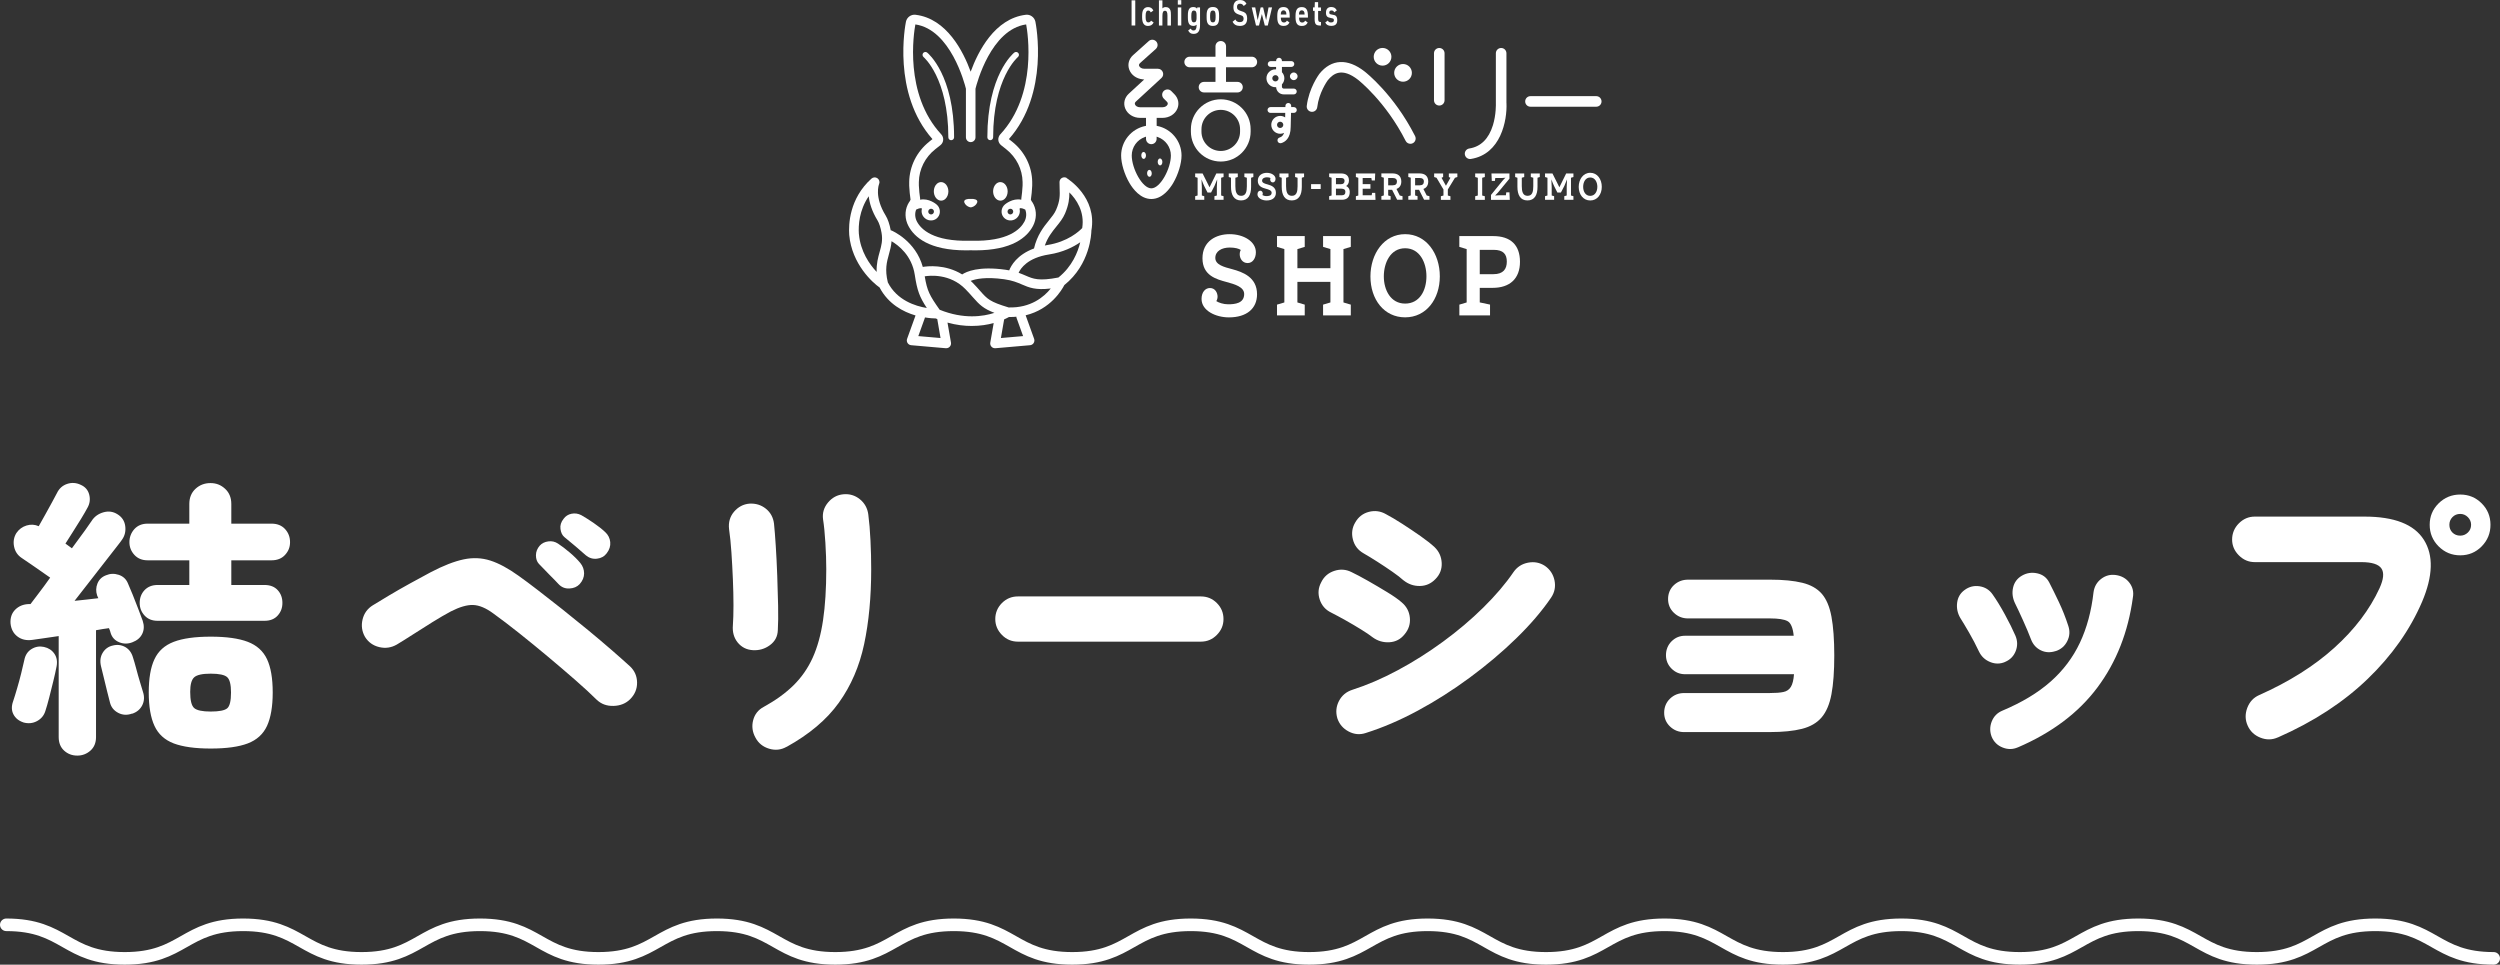
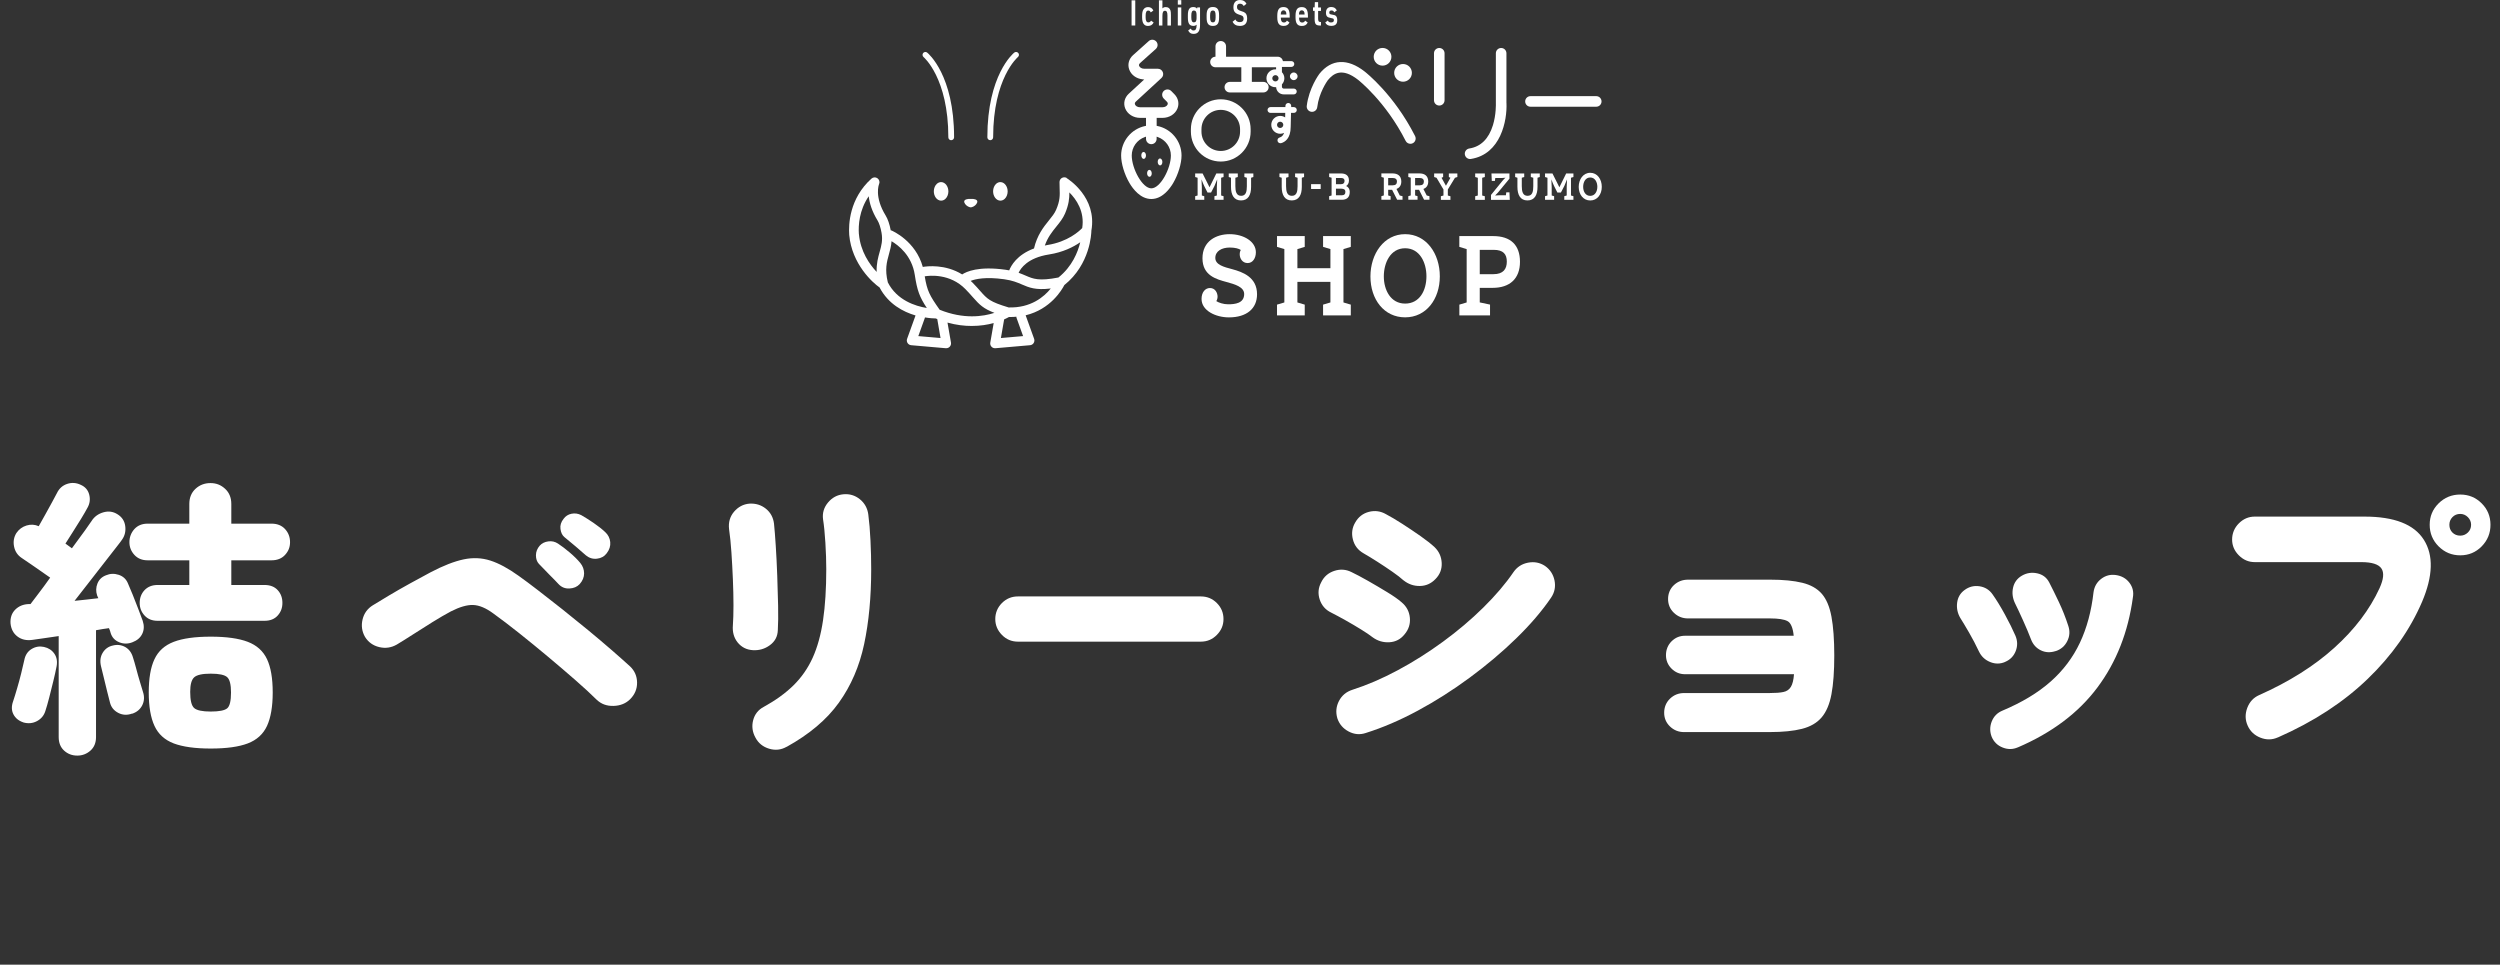
<svg xmlns="http://www.w3.org/2000/svg" id="_レイヤー_2" data-name="レイヤー 2" width="595.96" height="229.96" viewBox="0 0 595.96 229.96">
  <rect x="0" y="0" width="595.96" height="229.96" fill="#333333" stroke="none" />
  <defs>
    <style>
      .cls-1 {
        fill: #fff;
      }

      .cls-2 {
        fill: none;
        stroke: #fff;
        stroke-linecap: round;
        stroke-linejoin: round;
        stroke-width: 3px;
      }
    </style>
  </defs>
  <g id="contents">
-     <path class="cls-2" d="M1.5,220.46c14.12,0,14.12,8,28.23,8s14.12-8,28.23-8,14.12,8,28.23,8,14.12-8,28.23-8,14.12,8,28.23,8,14.12-8,28.24-8,14.12,8,28.23,8,14.12-8,28.24-8,14.12,8,28.24,8,14.12-8,28.24-8,14.12,8,28.24,8,14.12-8,28.24-8,14.12,8,28.23,8,14.12-8,28.23-8,14.12,8,28.24,8,14.12-8,28.24-8,14.12,8,28.24,8,14.12-8,28.24-8,14.12,8,28.24,8,14.12-8,28.24-8,14.12,8,28.24,8" />
    <g>
      <g>
        <g>
          <path class="cls-1" d="M289.95,71.78c.51.35,1.68.76,2.8.76,1.65,0,3.84-.23,3.84-2.45,0-1.69-2.24-2.33-4.19-2.86-2.47-.67-5.75-1.55-5.75-5.66s3.28-5.75,6.47-5.75c3.35,0,6.26,1.75,6.26,4.32,0,1.43-.77,2.57-1.96,2.57-1.26,0-1.89-1.11-1.89-2.07,0-.47.09-.79.26-1.05-.46-.32-1.35-.58-2.63-.58-1.91,0-3.45.85-3.45,2.48s2.05,2.16,4.03,2.68c2.49.67,5.92,1.9,5.92,5.98,0,3.41-2.47,5.51-6.71,5.51-3.1,0-6.52-1.57-6.52-4.4,0-1.63.91-2.6,2-2.6,1.3,0,1.82,1.2,1.82,2.07,0,.38-.14.82-.3,1.05Z" />
          <path class="cls-1" d="M315.4,58.85v-2.57h6.61v2.57l-1.75.53v12.72l1.75.52v2.57h-6.61v-2.57l1.75-.52v-4.9h-7.87v4.9l1.75.52v2.57h-6.61v-2.57l1.75-.52v-12.72l-1.75-.53v-2.57h6.61v2.57l-1.75.53v4.55h7.87v-4.55l-1.75-.53Z" />
          <path class="cls-1" d="M326.69,65.91c0-5.43,3.24-10.09,8.27-10.09s8.27,4.61,8.27,10.06-3.26,9.77-8.27,9.77-8.27-4.26-8.27-9.74ZM340.04,65.86c0-3.24-1.58-6.68-5.08-6.68s-5.08,3.47-5.08,6.71,1.63,6.48,5.08,6.48,5.08-3.12,5.08-6.51Z" />
          <path class="cls-1" d="M347.88,72.62l1.75-.52v-12.72l-1.75-.53v-2.57h8.08c4.12,0,6.38,2.1,6.38,6.13s-2.44,6.21-6.52,6.21h-3.07v3.47l2.45.52v2.57h-7.31v-2.57ZM356.01,65.36c2.37,0,3.19-1.25,3.19-3s-.82-2.8-3.12-2.8h-3.33v5.8h3.26Z" />
        </g>
        <g>
          <path class="cls-1" d="M288.33,44.64l-1.65-3.29h-1.77v.85l.58.17v4.23l-.58.17v.85h2.17v-.85l-.58-.17v-2.04c0-.28-.03-1.09-.08-1.8.23.63.53,1.36.66,1.6l.77,1.53h.85l.81-1.56c.12-.24.41-.95.65-1.57-.05.7-.08,1.48-.08,1.77v2.07l-.58.17v.85h2.18v-.85l-.58-.17v-4.23l.58-.17v-.85h-1.73l-1.62,3.29Z" />
          <path class="cls-1" d="M296.65,42.2l.58.17v2.02c0,1.27-.21,2.29-1.36,2.29s-1.38-1.05-1.38-2.32v-1.99l.58-.17v-.85h-2.16v.85l.54.17v2.16c0,1.93.69,3.25,2.39,3.25s2.4-1.3,2.4-3.23v-2.18l.54-.17v-.85h-2.14v.85Z" />
-           <path class="cls-1" d="M302.2,43.97c-.66-.17-1.34-.37-1.34-.89s.51-.82,1.15-.82c.43,0,.72.09.87.19-.05.09-.09.19-.09.35,0,.32.21.69.63.69.39,0,.65-.38.65-.85,0-.85-.97-1.44-2.08-1.44s-2.15.6-2.15,1.91,1.09,1.66,1.91,1.88c.65.17,1.39.39,1.39.95,0,.74-.73.81-1.28.81-.37,0-.76-.14-.93-.25.05-.08.1-.22.1-.35,0-.29-.17-.69-.6-.69-.36,0-.67.32-.67.86,0,.94,1.14,1.47,2.17,1.47,1.41,0,2.23-.7,2.23-1.83,0-1.36-1.14-1.77-1.97-1.99Z" />
          <path class="cls-1" d="M308.74,42.2l.58.17v2.02c0,1.27-.21,2.29-1.36,2.29s-1.38-1.05-1.38-2.32v-1.99l.58-.17v-.85h-2.16v.85l.54.17v2.16c0,1.93.69,3.25,2.39,3.25s2.4-1.3,2.4-3.23v-2.18l.54-.17v-.85h-2.14v.85Z" />
          <rect class="cls-1" x="312.54" y="43.9" width="2.29" height="1.15" />
          <path class="cls-1" d="M320.89,44.35c.3-.16.68-.61.68-1.3,0-1.28-.84-1.7-1.89-1.7h-2.83v.85l.58.17v4.23l-.58.17v.85h3.01c1.12,0,1.9-.51,1.9-1.85,0-.75-.39-1.24-.88-1.44ZM318.47,42.43h1.23c.58,0,.82.26.82.68,0,.52-.28.8-.86.8h-1.19v-1.48ZM319.75,46.55h-1.28v-1.57h1.29c.64,0,.96.25.96.74,0,.6-.29.84-.98.84Z" />
-           <polygon class="cls-1" points="327.08 45.97 326.99 46.55 324.84 46.55 324.84 44.99 326.69 44.99 326.69 43.9 324.84 43.9 324.84 42.43 326.91 42.43 327.01 43.02 327.75 43.02 327.83 41.35 323.22 41.35 323.22 42.2 323.8 42.38 323.8 46.61 323.22 46.78 323.22 47.64 327.9 47.64 327.83 45.97 327.08 45.97" />
          <path class="cls-1" d="M332.9,45.05c.57-.21,1.15-.72,1.15-1.77,0-1.39-.91-1.94-2.07-1.94h-2.68v.85l.58.17v4.23l-.58.17v.85h2.2v-.85l-.58-.17v-1.34h.94l1.2,2.37h1.28v-.85l-.66-.17-.78-1.55ZM332.03,44.18h-1.11v-1.75h1.05c.63,0,1.04.24,1.04.84s-.33.9-.97.9Z" />
          <path class="cls-1" d="M339.32,45.05c.57-.21,1.15-.72,1.15-1.77,0-1.39-.91-1.94-2.07-1.94h-2.68v.85l.58.17v4.23l-.58.17v.85h2.2v-.85l-.58-.17v-1.34h.94l1.2,2.37h1.28v-.85l-.66-.17-.78-1.55ZM338.45,44.18h-1.11v-1.75h1.05c.63,0,1.04.24,1.04.84s-.33.9-.97.9Z" />
          <polygon class="cls-1" points="345.38 42.2 345.76 42.38 344.69 44.28 343.64 42.38 344.02 42.2 344.02 41.35 341.88 41.35 341.88 42.2 342.45 42.38 344.1 45.17 344.1 46.61 343.48 46.78 343.48 47.64 345.76 47.64 345.76 46.78 345.14 46.61 345.14 45.17 346.84 42.38 347.41 42.2 347.41 41.35 345.38 41.35 345.38 42.2" />
          <polygon class="cls-1" points="351.66 42.2 352.29 42.38 352.29 46.61 351.66 46.78 351.66 47.64 353.96 47.64 353.96 46.78 353.33 46.61 353.33 42.38 353.96 42.2 353.96 41.35 351.66 41.35 351.66 42.2" />
          <path class="cls-1" d="M359.07,45.85l-.09.7h-1.66c-.22,0-.63.03-.91.06.22-.2.53-.53.7-.73l2.72-3.29v-1.24h-4.29l.08,1.79h.74l.09-.7h1.49c.22,0,.64-.03.94-.07-.23.2-.56.53-.72.74l-2.73,3.36v1.17h4.48l-.08-1.79h-.74Z" />
          <path class="cls-1" d="M364.93,42.2l.58.17v2.02c0,1.27-.21,2.29-1.36,2.29s-1.38-1.05-1.38-2.32v-1.99l.58-.17v-.85h-2.16v.85l.54.17v2.16c0,1.93.69,3.25,2.39,3.25s2.4-1.3,2.4-3.23v-2.18l.54-.17v-.85h-2.14v.85Z" />
          <path class="cls-1" d="M371.73,44.64l-1.65-3.29h-1.77v.85l.58.17v4.23l-.58.17v.85h2.17v-.85l-.58-.17v-2.04c0-.28-.03-1.09-.08-1.8.23.63.53,1.36.66,1.6l.77,1.53h.85l.81-1.56c.12-.24.41-.95.65-1.57-.05.7-.08,1.48-.08,1.77v2.07l-.58.17v.85h2.18v-.85l-.58-.17v-4.23l.58-.17v-.85h-1.73l-1.62,3.29Z" />
          <path class="cls-1" d="M379.09,41.19c-1.67,0-2.75,1.55-2.75,3.36s1.08,3.24,2.75,3.24,2.75-1.43,2.75-3.25-1.06-3.35-2.75-3.35ZM379.09,46.69c-1.15,0-1.69-1.05-1.69-2.15s.53-2.23,1.69-2.23,1.69,1.15,1.69,2.22-.54,2.16-1.69,2.16Z" />
          <rect class="cls-1" x="269.75" y=".08" width=".88" height="6" />
          <path class="cls-1" d="M273.7,6.18c.61,0,1.03-.26,1.31-.82l-.62-.44c-.17.3-.35.42-.63.42-.44,0-.66-.39-.66-1.15v-.46c0-.83.2-1.21.64-1.21.26,0,.42.11.58.44l.62-.44c-.25-.56-.66-.83-1.27-.83-.49,0-.87.21-1.11.61-.21.34-.3.8-.3,1.53v.27c0,1.42.46,2.09,1.43,2.09Z" />
          <path class="cls-1" d="M277.1,3.8c0-.87.18-1.23.62-1.23.4,0,.58.33.58,1.12v2.4h.83v-2.47c0-.53-.03-.86-.1-1.1-.16-.55-.55-.83-1.13-.83-.35,0-.5.06-.8.31V.08h-.83v6h.83v-2.29Z" />
          <rect class="cls-1" x="280.77" y="1.77" width=".83" height="4.31" />
          <rect class="cls-1" x="280.77" y=".03" width=".83" height="1.07" />
          <path class="cls-1" d="M284.43,6.18c.36,0,.59-.08.82-.29v.21c-.02.82-.24,1.16-.74,1.16-.31,0-.48-.12-.65-.45l-.62.45c.26.56.66.82,1.29.82,1.05,0,1.54-.67,1.54-2.09V1.77h-.64l-.07.29c-.23-.27-.49-.38-.9-.38-.91,0-1.29.58-1.29,1.93v.63c0,1.34.39,1.93,1.27,1.93ZM283.99,3.69c0-.82.19-1.18.62-1.18s.63.32.63.99v.85c0,.66-.2.98-.63.98s-.62-.36-.62-1.17v-.48Z" />
          <path class="cls-1" d="M289.13,6.18c1.04,0,1.48-.57,1.48-1.93v-.65c0-1.35-.44-1.93-1.48-1.93s-1.49.57-1.49,1.93v.65c0,1.35.44,1.93,1.49,1.93ZM288.47,3.67c0-.82.19-1.16.66-1.16s.65.34.65,1.16v.5c0,.82-.19,1.16-.65,1.16s-.66-.34-.66-1.16v-.5Z" />
          <path class="cls-1" d="M295.59,5.28c-.54,0-.89-.2-1.09-.64l-.67.54c.32.67.89,1,1.76,1,1.13,0,1.71-.6,1.71-1.77,0-.63-.15-1.06-.46-1.33-.24-.19-.38-.26-1-.45-.73-.23-.96-.46-.96-.98s.26-.77.71-.77c.4,0,.68.18.9.55l.65-.53c-.29-.6-.8-.9-1.53-.9-1.01,0-1.58.62-1.58,1.72,0,.98.38,1.46,1.37,1.77q.68.22.83.34c.14.13.23.35.23.61,0,.54-.3.83-.86.83Z" />
-           <polygon class="cls-1" points="300.12 6.09 300.81 3.35 301.51 6.09 302.22 6.09 303.24 1.77 302.4 1.77 301.82 4.8 301.11 1.77 300.52 1.77 299.81 4.8 299.23 1.77 298.39 1.77 299.41 6.09 300.12 6.09" />
          <path class="cls-1" d="M305.97,6.18c.72,0,1.13-.24,1.42-.82l-.61-.45c-.18.32-.38.45-.71.45-.49,0-.74-.36-.74-1.04v-.13h2.11v-.38c0-1.5-.43-2.13-1.48-2.13s-1.48.62-1.48,2.13v.3c0,1.45.45,2.07,1.49,2.07ZM305.32,3.37c0-.58.24-.91.66-.91s.67.32.67.91v.09h-1.33v-.09Z" />
          <path class="cls-1" d="M311.13,4.92c-.18.32-.38.45-.71.45-.49,0-.74-.36-.74-1.04v-.13h2.11v-.38c0-1.5-.43-2.13-1.48-2.13s-1.48.62-1.48,2.13v.3c0,1.45.45,2.07,1.49,2.07.72,0,1.13-.24,1.42-.82l-.61-.45ZM309.66,3.37c0-.58.24-.91.66-.91s.67.32.67.91v.09h-1.33v-.09Z" />
          <path class="cls-1" d="M313.38,4.29c0,1.49.24,1.8,1.4,1.8h.12v-.85h-.09c-.46,0-.59-.19-.59-.85v-1.79h.68v-.82h-.68V.51h-.78l-.05,1.26h-.39v.82h.39v1.69Z" />
          <path class="cls-1" d="M317.31,5.35c-.41,0-.58-.09-.78-.45l-.61.45c.23.55.7.82,1.42.82.98,0,1.44-.43,1.44-1.35,0-.48-.11-.83-.32-1.02-.2-.18-.44-.25-.98-.33-.47-.07-.6-.17-.6-.48s.18-.5.51-.5.49.11.67.45l.62-.45c-.28-.57-.7-.82-1.35-.82-.8,0-1.24.49-1.24,1.37,0,.79.3,1.12,1.15,1.25q.44.07.55.13c.12.06.19.19.19.38,0,.37-.22.55-.68.55Z" />
          <path class="cls-1" d="M336.78,34.15c.62-.32.87-1.07.56-1.7-5.03-9.93-11.76-15.19-12.04-15.41-4.08-3.19-7.91-2.99-10.77.55-.01.01-.02.03-.03.04-.1.14-2.48,3.37-2.99,7.62-.08.69.41,1.32,1.1,1.4.69.09,1.32-.41,1.4-1.1.41-3.42,2.33-6.17,2.5-6.4,1.34-1.65,3.37-3.14,7.24-.12.06.05,6.56,5.13,11.34,14.56.22.44.67.69,1.13.69.19,0,.39-.04.57-.14Z" />
          <path class="cls-1" d="M329.58,15.65c1.17,0,2.11-.94,2.11-2.11s-.94-2.11-2.11-2.11-2.11.94-2.11,2.11.94,2.11,2.11,2.11Z" />
          <path class="cls-1" d="M334.46,19.48c1.17,0,2.11-.94,2.11-2.11s-.94-2.11-2.11-2.11-2.11.94-2.11,2.11.94,2.11,2.11,2.11Z" />
-           <path class="cls-1" d="M298.43,13.52h-6.16v-2.48c0-.7-.56-1.26-1.26-1.26s-1.26.56-1.26,1.26v2.48h-6.16c-.7,0-1.26.56-1.26,1.26s.56,1.26,1.26,1.26h6.16v3.48h-2.74c-.7,0-1.26.56-1.26,1.26s.56,1.26,1.26,1.26h7.99c.7,0,1.26-.56,1.26-1.26s-.56-1.26-1.26-1.26h-2.74v-3.48h6.16c.7,0,1.26-.56,1.26-1.26s-.56-1.26-1.26-1.26Z" />
+           <path class="cls-1" d="M298.43,13.52h-6.16v-2.48c0-.7-.56-1.26-1.26-1.26s-1.26.56-1.26,1.26v2.48c-.7,0-1.26.56-1.26,1.26s.56,1.26,1.26,1.26h6.16v3.48h-2.74c-.7,0-1.26.56-1.26,1.26s.56,1.26,1.26,1.26h7.99c.7,0,1.26-.56,1.26-1.26s-.56-1.26-1.26-1.26h-2.74v-3.48h6.16c.7,0,1.26-.56,1.26-1.26s-.56-1.26-1.26-1.26Z" />
          <path class="cls-1" d="M291.01,38.51c3.93,0,7.12-3.2,7.12-7.12v-.6c0-3.93-3.2-7.12-7.12-7.12s-7.12,3.2-7.12,7.12v.6c0,3.93,3.2,7.12,7.12,7.12ZM286.41,30.79c0-2.54,2.06-4.6,4.6-4.6s4.6,2.06,4.6,4.6v.6c0,2.54-2.06,4.6-4.6,4.6s-4.6-2.06-4.6-4.6v-.6Z" />
          <path class="cls-1" d="M343.1,25.16c.7,0,1.26-.56,1.26-1.26v-11.2c0-.7-.56-1.26-1.26-1.26s-1.26.56-1.26,1.26v11.2c0,.7.56,1.26,1.26,1.26Z" />
          <path class="cls-1" d="M359.11,24.58v-11.88c0-.7-.56-1.26-1.26-1.26s-1.26.56-1.26,1.26v11.9s0,.04,0,.06c0,.03.1,2.57-.7,5.19-1,3.25-2.9,5.12-5.64,5.55-.69.11-1.16.75-1.05,1.44.1.62.63,1.07,1.25,1.07.06,0,.13,0,.2-.02,7.12-1.12,8.66-9.18,8.47-13.32Z" />
          <path class="cls-1" d="M364.84,25.44h15.68c.7,0,1.26-.56,1.26-1.26s-.56-1.26-1.26-1.26h-15.68c-.7,0-1.26.56-1.26,1.26s.56,1.26,1.26,1.26Z" />
          <path class="cls-1" d="M302.21,15.26c0,.38.31.69.69.69h1.3v.6c-.06,0-.11-.02-.17-.02-1.18,0-2.13.96-2.13,2.13s.96,2.13,2.13,2.13c.06,0,.12-.01.18-.02.04.96.83,1.73,1.8,1.73h2.42c.38,0,.69-.31.69-.69s-.31-.69-.69-.69h-2.42c-.14,0-.26-.07-.33-.18-.05-.07-.09-.15-.09-.25v-.58c.36-.38.58-.89.58-1.45s-.22-1.07-.58-1.45v-1.26h2.26c.38,0,.69-.31.69-.69s-.31-.69-.69-.69h-2.26v-.11c0-.38-.31-.69-.69-.69s-.69.31-.69.69v.11h-1.3c-.38,0-.69.31-.69.69ZM303.29,18.66c0-.41.34-.75.75-.75s.75.34.75.75-.34.75-.75.75-.75-.34-.75-.75Z" />
          <path class="cls-1" d="M307.5,18.19c0,.5.41.91.91.91s.91-.41.91-.91-.41-.91-.91-.91-.91.41-.91.91Z" />
          <path class="cls-1" d="M305.38,34.13c.86-.23,2.3-1.05,2.3-3.9l.08-3.32h.68c.38,0,.69-.31.69-.69s-.31-.69-.69-.69h-.64v-.27c.01-.38-.29-.7-.67-.71,0,0-.01,0-.02,0-.37,0-.68.3-.69.68v.3h-3.57c-.38,0-.69.31-.69.69s.31.69.69.69h3.53l-.02,1.08c-.34-.23-.74-.36-1.18-.36-1.18,0-2.13.96-2.13,2.13,0,1.18.96,2.13,2.13,2.13.33,0,.64-.08.92-.22-.18.53-.5.96-1.06,1.11-.37.1-.59.48-.49.85.08.31.36.51.67.51.06,0,.12,0,.18-.02ZM305.17,30.51c-.41,0-.75-.34-.75-.75s.34-.75.75-.75.75.34.75.75-.34.75-.75.75Z" />
          <path class="cls-1" d="M281.66,37.08c0-3.41-2.43-6.38-5.77-7.05l-.16-.03v-1.9h1.38c1.6,0,3-.86,3.56-2.2.49-1.17.22-2.49-.7-3.43l-.76-.77c-.24-.24-.55-.38-.89-.38-.34,0-.66.13-.9.36-.24.24-.38.55-.38.89,0,.34.13.66.36.9l.76.77c.22.22.27.44.17.68-.14.32-.57.65-1.23.65h-5.3c-.67,0-1.11-.33-1.23-.67-.1-.25-.03-.47.22-.7l6.09-5.61c.39-.36.51-.9.32-1.39-.19-.49-.65-.81-1.18-.81h-3.22c-.68,0-1.11-.34-1.24-.67-.04-.09-.14-.37.23-.7l3.74-3.35c.25-.23.4-.54.42-.87.02-.34-.1-.66-.32-.91-.23-.25-.54-.4-.87-.42-.02,0-.05,0-.07,0-.31,0-.61.11-.84.32l-3.74,3.35c-1.03.92-1.37,2.26-.9,3.49.48,1.24,1.67,2.11,3.11,2.27l.44.05-3.68,3.39c-1.01.93-1.33,2.26-.86,3.48.54,1.38,1.95,2.28,3.59,2.28h1.38v1.9l-.16.03c-3.34.68-5.77,3.64-5.77,7.05,0,1.9.79,4.52,1.98,6.54.84,1.43,2.63,3.82,5.22,3.82s4.38-2.39,5.22-3.82c1.18-2.01,1.98-4.64,1.98-6.54ZM274.46,44.9c-2.16,0-4.67-4.74-4.67-7.83,0-1.98,1.26-3.75,3.13-4.4l.27-.09v.52c0,.7.57,1.27,1.27,1.27s1.26-.57,1.26-1.27v-.52l.27.09c1.87.66,3.13,2.42,3.13,4.4,0,3.09-2.5,7.83-4.67,7.83Z" />
          <path class="cls-1" d="M272.61,36.22c-.31,0-.55.38-.54.84,0,.46.27.82.57.82.31,0,.55-.38.54-.84,0-.46-.27-.82-.57-.82Z" />
          <path class="cls-1" d="M276.52,37.77c-.31,0-.55.38-.54.84s.27.82.57.82c.31,0,.55-.38.54-.84,0-.46-.27-.82-.57-.82Z" />
          <path class="cls-1" d="M273.99,40.49c-.31,0-.55.38-.54.84,0,.46.27.82.57.82.31,0,.55-.38.54-.84s-.27-.82-.57-.82Z" />
        </g>
      </g>
      <path class="cls-1" d="M231.13,49.38c.07.02.14.04.22.04.02,0,.04,0,.06,0,.02,0,.04,0,.06,0,.08,0,.15-.02.22-.04.53-.14,1.09-.6,1.26-1.11.28-.83-1.1-.85-1.1-.85h-.87s-1.38.02-1.1.85c.17.5.73.97,1.26,1.11Z" />
      <path class="cls-1" d="M236.74,45.54c-.03,1.22.72,2.24,1.67,2.29.02,0,.04,0,.07,0,.37,0,.72-.14,1.02-.42.43-.4.69-1.03.71-1.71.03-1.22-.72-2.24-1.67-2.29-.4-.02-.77.13-1.09.42-.43.4-.69,1.03-.71,1.71Z" />
      <path class="cls-1" d="M224.41,43.41c-.4-.02-.77.13-1.09.42-.43.4-.69,1.03-.71,1.71-.03,1.22.72,2.24,1.67,2.29.02,0,.04,0,.07,0,.37,0,.72-.14,1.02-.42.43-.4.69-1.03.71-1.71.03-1.22-.72-2.24-1.67-2.29Z" />
-       <path class="cls-1" d="M221.54,33.76c-2.99,2.36-4.73,5.86-4.8,9.59,0,.31,0,.62,0,.93.02.88.21,2.61.32,3.32-.02.05-.06.14-.1.2-.02.04-.04.08-.06.13-.12.16-.32.45-.51.84-.75,1.57-.7,3.47.16,5.09,1.41,2.69,4.95,5.82,13.76,5.82.35,0,.72,0,1.09-.02.37.01.74.02,1.09.02,8.81,0,12.35-3.13,13.76-5.82.85-1.62.91-3.52.16-5.09-.19-.4-.38-.68-.51-.84-.02-.04-.04-.08-.06-.13-.03-.06-.07-.15-.1-.2.12-.72.3-2.45.32-3.32,0-.3,0-.62,0-.93-.06-3.73-1.81-7.23-4.8-9.59l-.76-.6c9.67-10.92,6.46-27.29,6.32-27.99-.22-1.05-1.22-1.78-2.28-1.65-7.44.89-11.4,8.77-13.15,13.57-1.75-4.8-5.71-12.68-13.15-13.57-1.06-.13-2.06.6-2.28,1.65-.14.7-3.36,17.07,6.32,27.99l-.76.6ZM218.19,5.82c8.38,1.2,11.75,14.02,12.07,15.33v11.59c0,.63.51,1.14,1.14,1.14s1.14-.51,1.14-1.14v-11.59c.32-1.3,3.69-14.13,12.08-15.33.36,1.92,2.74,16.62-6.17,26.21-.33.36-.5.84-.47,1.33.04.49.28.94.66,1.25l1.2.95c2.45,1.93,3.88,4.79,3.93,7.83,0,.28,0,.56,0,.84-.02.76-.2,2.49-.3,3.07-.02.11-.01.21-.01.31-2.07-.45-3.88,1.11-3.88,1.11-.94.77-1.1,2.14-.35,3.06.75.92,2.12,1.04,3.06.27.68-.56.95-1.42.77-2.21-.03-.11.06-.22.17-.22.42,0,.83.16,1.17.34.36.88.3,1.93-.18,2.85-.95,1.82-3.87,4.81-12.71,4.58-.02,0-.04,0-.06,0-.02,0-.04,0-.05,0-.02,0-.04,0-.06,0-.03,0-.05,0-.07,0-8.82.23-11.74-2.76-12.69-4.58-.48-.92-.54-1.97-.18-2.85.35-.18.76-.33,1.18-.34.12,0,.2.11.17.22-.18.79.08,1.65.77,2.21.94.77,2.32.65,3.06-.27.75-.92.59-2.29-.35-3.06,0,0-1.81-1.56-3.88-1.11,0-.1,0-.2-.01-.31-.1-.57-.29-2.31-.3-3.07,0-.27,0-.55,0-.84.05-3.04,1.48-5.9,3.93-7.83l1.21-.95c.38-.3.63-.76.66-1.25.04-.49-.13-.97-.46-1.33-8.91-9.59-6.53-24.28-6.17-26.21ZM241.53,50.32c.06.37-.18.72-.55.79-.37.07-.72-.18-.79-.55-.07-.37.18-.72.55-.79.37-.07.72.18.79.55ZM221.29,50.32c.07-.37.42-.61.79-.55.37.07.62.42.55.79-.07.37-.42.61-.79.55-.37-.07-.62-.42-.55-.79Z" />
      <path class="cls-1" d="M236.06,33.42c.38,0,.69-.31.69-.69,0-14.12,5.85-19.08,5.9-19.13.29-.24.34-.67.1-.96-.24-.29-.67-.34-.97-.1-.26.21-6.41,5.35-6.41,20.19,0,.38.31.69.69.69Z" />
      <path class="cls-1" d="M226.75,33.42c.38,0,.69-.31.69-.69,0-14.84-6.15-19.98-6.41-20.19-.29-.24-.72-.19-.96.1-.24.29-.19.73.1.97.06.05,5.9,5.01,5.9,19.13,0,.38.31.69.69.69Z" />
      <path class="cls-1" d="M254.31,42.43c-.35-.21-.79-.22-1.16-.02-.36.2-.58.58-.58,1,0,.52.02,1,.03,1.46.06,1.7.11,2.93-.83,5.12-.38.89-1.01,1.67-1.75,2.58-1.26,1.56-2.79,3.49-3.53,6.66-4.09,1.51-5.5,4.15-5.91,5.22-.28-.05-.58-.1-.9-.15-6.43-.9-9.33.46-10.31,1.12-4.04-2.49-8.33-1.97-9.39-1.79-1.71-6.2-7.22-8.58-7.47-8.69-.06-.02-.11-.02-.17-.03-.27-1.43-.7-2.71-1.21-3.53-2.76-4.48-1.62-7.39-1.57-7.49.22-.49.06-1.07-.38-1.39-.44-.32-1.04-.28-1.44.08-5.29,4.77-5.47,10.95-5.3,13.41.63,7.02,5.66,11.45,7.24,12.54,2.08,3.95,5.62,5.81,8.57,6.67l-2.01,5.57c-.12.33-.08.71.11,1,.19.3.51.49.86.52l8.26.72s.07,0,.1,0c.32,0,.62-.13.84-.37.24-.26.35-.62.29-.97l-.83-4.77c2.1.58,4.05.81,5.79.8,2.04,0,3.8-.3,5.22-.69l-.81,4.66c-.06.35.04.71.28.97.22.24.52.37.84.37.03,0,.07,0,.1,0l8.26-.72c.35-.03.67-.22.86-.52.19-.3.23-.67.11-1l-2.02-5.61c5.95-1.44,8.65-6.08,9.22-7.2,6.19-4.97,6.44-12.28,6.45-12.98,1.41-7.96-5.59-12.33-5.89-12.52ZM204.74,55.79c-.14-2.08.06-5.65,2.35-9.01.17,1.57.73,3.54,2.11,5.79h0c.37.6.74,1.73.95,2.95.31,1.78-.04,3.04-.45,4.51-.38,1.35-.79,2.82-.72,4.79-1.7-1.8-3.86-4.86-4.23-9.02ZM211.64,67.29c-.74-3.05-.25-4.81.26-6.66.27-.98.55-1.98.63-3.13,1.6.94,4.84,3.38,5.54,8.03.56,3.69,1.12,5.24,2.87,7.89-2.72-.44-7.13-1.83-9.31-6.13ZM218.91,80.12l1.56-4.33s0-.08.02-.12c1.22.2,2.14.24,2.56.24.13.05.25.1.38.15l.78,4.52-5.3-.46ZM224,73.84c-2.42-3.43-2.99-4.51-3.56-7.97,1.07-.18,6-.75,9.73,3.08.73.75,1.28,1.38,1.77,1.93,1.56,1.77,2.48,2.69,5.12,3.7-2.69.87-7.32,1.58-13.06-.74ZM238.6,80.59l.77-4.45c.52-.23.9-.43,1.15-.57.11,0,.23,0,.34,0,.5,0,.97-.03,1.43-.07,0,.1,0,.19.04.29l1.56,4.33-5.3.46ZM240.41,73.28c-4.46-1.34-5.05-2-6.74-3.91-.5-.57-1.07-1.22-1.85-2.01-.14-.14-.29-.26-.43-.4,1.14-.45,3.56-1.01,7.99-.39,1.99.28,3.12.77,4.22,1.24,1.72.74,3.24,1.4,6.89.96-1.59,1.98-4.75,4.68-10.08,4.52ZM252.32,66.15c-4.66.91-5.99.34-7.82-.45-.51-.22-1.05-.45-1.68-.67.46-1.02,2.11-3.57,7.25-4.37,3.34-.52,5.81-1.78,7.44-2.91-.57,2.38-1.94,5.79-5.18,8.39ZM257.98,54.37c-.71.74-3.43,3.27-8.27,4.03-.23.04-.43.08-.64.13.68-1.95,1.72-3.25,2.74-4.51.81-1,1.58-1.95,2.08-3.13.9-2.12,1.04-3.61,1.03-5.02,1.63,1.62,3.69,4.53,3.06,8.51Z" />
    </g>
    <g>
      <path class="cls-1" d="M18.39,180.12c-1.21,0-2.25-.4-3.11-1.19-.86-.79-1.29-1.87-1.29-3.22v-24.08c-1.17.19-2.29.35-3.36.49-1.07.14-2.05.28-2.94.42-1.4.19-2.58-.08-3.53-.81-.96-.72-1.51-1.76-1.65-3.11-.09-1.35.28-2.45,1.12-3.29.84-.84,1.91-1.28,3.22-1.33h.42c.37-.51.99-1.33,1.86-2.45.86-1.12,1.81-2.4,2.83-3.85-.7-.51-1.52-1.08-2.45-1.71-.93-.63-1.8-1.22-2.59-1.79-.79-.56-1.38-.96-1.75-1.19-.98-.65-1.59-1.56-1.82-2.73-.23-1.17-.05-2.24.56-3.22.61-.89,1.41-1.48,2.42-1.79,1-.3,1.97-.25,2.9.17.42-.75.92-1.64,1.51-2.69.58-1.05,1.14-2.07,1.68-3.05.54-.98.92-1.7,1.16-2.17.51-1.07,1.32-1.8,2.41-2.17,1.1-.37,2.18-.3,3.25.21,1.07.47,1.75,1.25,2.03,2.35.28,1.1.14,2.13-.42,3.12-.37.7-.89,1.59-1.54,2.66-.65,1.07-1.32,2.14-2,3.19-.68,1.05-1.25,1.95-1.71,2.69l1.54,1.12c1.21-1.63,2.26-3.07,3.15-4.3.89-1.24,1.4-1.97,1.54-2.21.65-1.03,1.59-1.71,2.8-2.06,1.21-.35,2.33-.2,3.36.45,1.07.65,1.69,1.59,1.86,2.8.16,1.21-.08,2.29-.73,3.22-.14.23-.6.84-1.37,1.82-.77.98-1.71,2.19-2.84,3.64-1.12,1.45-2.31,2.97-3.57,4.59-1.26,1.61-2.45,3.14-3.57,4.58.98-.09,1.95-.2,2.91-.31.96-.12,1.88-.22,2.76-.32l-.28-.63c-.33-.98-.3-1.94.07-2.87.37-.93,1.05-1.59,2.03-1.96.98-.42,1.99-.46,3.05-.11,1.05.35,1.79,1.04,2.2,2.07.28.61.65,1.49,1.12,2.66.47,1.17.92,2.33,1.37,3.5.44,1.17.78,2.08,1.02,2.73.37,1.12.34,2.15-.1,3.08-.44.93-1.23,1.61-2.35,2.03-1.07.42-2.12.42-3.15,0-1.03-.42-1.7-1.14-2.03-2.17-.05-.19-.11-.38-.17-.59-.07-.21-.15-.41-.25-.6-.47.05-.96.12-1.47.21-.51.09-1.05.19-1.61.28v25.48c0,1.35-.44,2.43-1.33,3.22-.89.79-1.94,1.19-3.15,1.19ZM5.58,172.21c-1.12-.37-1.91-1.02-2.38-1.93-.47-.91-.49-1.95-.07-3.11.28-.84.6-1.86.94-3.04.35-1.19.68-2.39.98-3.61.3-1.21.55-2.26.74-3.15.23-1.21.82-2.1,1.75-2.66.93-.56,1.91-.72,2.94-.49,1.07.23,1.9.77,2.48,1.61.58.84.76,1.87.52,3.08-.19.98-.44,2.14-.77,3.47-.33,1.33-.65,2.64-.98,3.92-.33,1.28-.63,2.34-.91,3.18-.33,1.07-.99,1.88-2,2.42-1,.54-2.09.64-3.25.32ZM31.48,170.11c-1.17.42-2.26.36-3.29-.17-1.03-.54-1.68-1.34-1.96-2.41-.19-.75-.42-1.67-.7-2.76-.28-1.1-.55-2.19-.8-3.29-.26-1.1-.48-2-.66-2.7-.28-1.21-.14-2.27.42-3.18.56-.91,1.35-1.48,2.38-1.71,1.07-.28,2.06-.16,2.98.35.91.51,1.53,1.35,1.86,2.52.23.7.49,1.59.77,2.66.28,1.07.57,2.11.88,3.12.3,1,.55,1.81.73,2.42.37,1.12.31,2.17-.17,3.15-.49.98-1.3,1.66-2.42,2.03ZM37.57,147.99c-1.31,0-2.34-.42-3.11-1.26-.77-.84-1.16-1.84-1.16-3.01s.39-2.23,1.16-3.04,1.81-1.23,3.11-1.23h7.56v-5.88h-9.94c-1.31,0-2.36-.43-3.15-1.29-.79-.86-1.19-1.88-1.19-3.04s.4-2.25,1.19-3.12c.79-.86,1.84-1.29,3.15-1.29h9.94v-4.69c0-1.49.49-2.7,1.47-3.61.98-.91,2.17-1.37,3.57-1.37s2.52.46,3.5,1.37c.98.91,1.47,2.11,1.47,3.61v4.69h9.59c1.35,0,2.43.43,3.22,1.29.79.86,1.19,1.9,1.19,3.12s-.4,2.18-1.19,3.04c-.79.86-1.87,1.29-3.22,1.29h-9.59v5.88h7.91c1.35,0,2.4.41,3.15,1.23.75.82,1.12,1.83,1.12,3.04s-.37,2.17-1.12,3.01c-.75.84-1.8,1.26-3.15,1.26h-25.48ZM50.24,178.44c-3.73,0-6.67-.41-8.82-1.22-2.15-.82-3.68-2.21-4.59-4.17-.91-1.96-1.37-4.62-1.37-7.98s.45-6.01,1.37-7.94c.91-1.94,2.44-3.31,4.59-4.13,2.15-.82,5.09-1.23,8.82-1.23s6.67.41,8.82,1.23c2.15.82,3.67,2.19,4.59,4.13.91,1.94,1.36,4.58,1.36,7.94s-.46,6.02-1.36,7.98c-.91,1.96-2.44,3.35-4.59,4.17-2.15.82-5.09,1.22-8.82,1.22ZM50.24,169.62c2.01,0,3.31-.26,3.92-.77.61-.51.91-1.77.91-3.78,0-1.87-.3-3.08-.91-3.64-.61-.56-1.91-.84-3.92-.84s-3.32.29-3.96.88c-.63.58-.94,1.74-.94,3.46,0,2.01.31,3.29.94,3.85.63.56,1.95.84,3.96.84Z" />
      <path class="cls-1" d="M142.25,166.82c-1.31-1.31-2.99-2.86-5.04-4.65-2.05-1.8-4.24-3.66-6.55-5.6-2.31-1.94-4.61-3.81-6.89-5.63-2.29-1.82-4.34-3.38-6.16-4.69-1.77-1.31-3.38-1.98-4.83-2.03-1.45-.05-3.22.47-5.32,1.54-1.31.7-2.77,1.55-4.38,2.55-1.61,1-3.17,2-4.69,2.97-1.52.98-2.79,1.77-3.81,2.38-1.31.75-2.69.95-4.17.6-1.47-.35-2.6-1.16-3.39-2.42-.75-1.31-.94-2.7-.59-4.17.35-1.47,1.18-2.6,2.48-3.4.98-.61,2.25-1.38,3.82-2.31,1.56-.93,3.23-1.89,5.01-2.87,1.77-.98,3.41-1.87,4.9-2.66,3.03-1.59,5.66-2.61,7.88-3.08,2.22-.47,4.34-.37,6.37.28,2.03.65,4.28,1.87,6.75,3.64,1.31.93,2.86,2.09,4.65,3.47,1.8,1.38,3.72,2.88,5.77,4.51,2.05,1.63,4.08,3.28,6.09,4.93,2.01,1.66,3.88,3.24,5.63,4.76,1.75,1.52,3.23,2.84,4.45,3.95,1.07,1.03,1.62,2.3,1.64,3.82.02,1.52-.53,2.83-1.64,3.96-1.03,1.03-2.35,1.56-3.96,1.61-1.61.05-2.95-.44-4.02-1.47ZM133.15,139.24c-.47-.51-1.2-1.27-2.21-2.27-1-1-1.83-1.86-2.48-2.56-.47-.51-.7-1.19-.7-2.03s.3-1.61.91-2.31c.51-.56,1.19-.9,2.03-1.01.84-.12,1.61.06,2.31.52.79.51,1.71,1.21,2.77,2.1,1.05.89,1.9,1.73,2.55,2.52.61.75.91,1.58.91,2.49s-.35,1.76-1.05,2.55c-.61.65-1.42,1-2.45,1.05-1.03.05-1.89-.3-2.59-1.05ZM139.66,132.38c-.51-.47-1.31-1.16-2.38-2.07-1.07-.91-1.98-1.67-2.73-2.27-.51-.42-.83-1.06-.94-1.93-.12-.86.13-1.67.73-2.42.47-.65,1.1-1.06,1.89-1.22.79-.16,1.56-.06,2.31.32.84.47,1.82,1.09,2.94,1.85,1.12.77,2.05,1.5,2.8,2.21.7.65,1.1,1.45,1.19,2.38.09.93-.19,1.82-.84,2.66-.56.75-1.33,1.18-2.31,1.29-.98.12-1.87-.15-2.66-.8Z" />
      <path class="cls-1" d="M179.47,154.99c-1.49-.09-2.69-.7-3.61-1.82-.91-1.12-1.29-2.5-1.15-4.13.09-1.26.14-2.85.14-4.76s-.05-3.97-.14-6.16c-.09-2.19-.21-4.34-.35-6.44-.14-2.1-.33-3.94-.56-5.53-.19-1.63.21-3.02,1.19-4.17.98-1.14,2.19-1.79,3.64-1.92,1.49-.09,2.8.3,3.92,1.19,1.12.89,1.77,2.08,1.96,3.57.14,1.35.28,3.13.42,5.32.14,2.19.26,4.54.35,7.04.09,2.5.16,4.9.21,7.21.05,2.31.02,4.26-.07,5.84-.05,1.49-.68,2.68-1.89,3.57-1.21.89-2.57,1.28-4.06,1.19ZM187.52,178.02c-1.31.75-2.7.9-4.17.46-1.47-.44-2.56-1.32-3.25-2.62-.75-1.35-.93-2.74-.56-4.17.37-1.42,1.21-2.49,2.52-3.18,2.8-1.54,5.16-3.24,7.07-5.11,1.91-1.87,3.44-4.06,4.59-6.58,1.14-2.52,1.97-5.51,2.48-8.96.51-3.45.77-7.51.77-12.18,0-1.91-.07-4.01-.21-6.3-.14-2.29-.33-4.15-.56-5.6-.19-1.49.21-2.82,1.19-3.99.98-1.17,2.19-1.82,3.64-1.96,1.49-.14,2.81.26,3.96,1.19,1.14.93,1.81,2.15,2,3.64.23,1.77.41,3.84.52,6.2.12,2.36.17,4.63.17,6.83,0,6.63-.56,12.58-1.68,17.85-1.12,5.27-3.13,9.93-6.02,13.96-2.89,4.04-7.05,7.55-12.46,10.54Z" />
      <path class="cls-1" d="M242.65,152.96c-1.49,0-2.77-.54-3.81-1.61-1.05-1.07-1.58-2.33-1.58-3.78s.53-2.76,1.58-3.81c1.05-1.05,2.32-1.58,3.81-1.58h43.61c1.49,0,2.77.52,3.82,1.58,1.05,1.05,1.58,2.32,1.58,3.81s-.53,2.71-1.58,3.78c-1.05,1.07-2.32,1.61-3.82,1.61h-43.61Z" />
      <path class="cls-1" d="M327.2,151.91c-.65-.51-1.56-1.13-2.73-1.85-1.17-.72-2.39-1.45-3.68-2.17-1.28-.72-2.44-1.34-3.46-1.86-1.35-.65-2.26-1.69-2.73-3.11-.47-1.42-.35-2.79.35-4.1.65-1.35,1.69-2.26,3.12-2.73,1.42-.47,2.79-.37,4.09.28,1.07.51,2.39,1.21,3.96,2.1,1.56.89,3.09,1.79,4.58,2.7,1.49.91,2.64,1.71,3.43,2.41,1.17.98,1.82,2.2,1.96,3.68.14,1.47-.28,2.79-1.26,3.95-.93,1.17-2.13,1.8-3.6,1.89-1.47.09-2.81-.3-4.03-1.19ZM325.59,174.73c-1.4.47-2.76.35-4.09-.35-1.33-.7-2.23-1.75-2.7-3.15-.42-1.45-.29-2.82.39-4.13.68-1.31,1.74-2.19,3.18-2.66,3.5-1.12,7.11-2.67,10.82-4.66,3.71-1.98,7.31-4.26,10.81-6.82s6.7-5.27,9.59-8.12c2.89-2.85,5.3-5.67,7.21-8.47.84-1.21,2-1.96,3.47-2.24,1.47-.28,2.81-.02,4.02.77,1.21.84,1.97,2,2.28,3.46.3,1.47.04,2.83-.81,4.1-2.19,3.22-4.97,6.46-8.33,9.73-3.36,3.27-7.05,6.38-11.06,9.34-4.01,2.96-8.14,5.59-12.39,7.88-4.25,2.29-8.38,4.06-12.39,5.32ZM334.55,138.33c-.61-.56-1.48-1.24-2.62-2.03-1.14-.79-2.33-1.59-3.57-2.38-1.24-.79-2.35-1.47-3.33-2.03-1.31-.75-2.15-1.84-2.52-3.29-.37-1.45-.19-2.8.56-4.06.75-1.31,1.83-2.15,3.25-2.52,1.42-.37,2.79-.19,4.09.56,1.07.56,2.36,1.32,3.85,2.28,1.49.96,2.95,1.94,4.38,2.94,1.42,1,2.53,1.88,3.33,2.62,1.07,1.03,1.64,2.29,1.71,3.78.07,1.49-.43,2.78-1.5,3.85-1.03,1.07-2.26,1.62-3.71,1.64-1.45.02-2.75-.43-3.92-1.37Z" />
      <path class="cls-1" d="M401.47,174.52c-1.31,0-2.43-.44-3.36-1.33-.93-.89-1.4-1.98-1.4-3.29s.47-2.47,1.4-3.36c.93-.89,2.05-1.33,3.36-1.33h20.37c1.4,0,2.5-.08,3.29-.25.79-.16,1.39-.57,1.79-1.23.4-.65.64-1.66.74-3.01h-25.97c-1.26,0-2.33-.44-3.22-1.33-.89-.89-1.33-1.96-1.33-3.22s.44-2.4,1.33-3.29c.89-.89,1.96-1.33,3.22-1.33h25.9c-.19-1.91-.69-3.08-1.5-3.5-.82-.42-2.18-.63-4.09-.63h-19.6c-1.31,0-2.43-.44-3.36-1.33-.93-.89-1.4-1.98-1.4-3.29s.47-2.46,1.4-3.33c.93-.86,2.05-1.29,3.36-1.29h19.6c3.08,0,5.62.25,7.63.74,2.01.49,3.56,1.37,4.65,2.62,1.1,1.26,1.87,3.08,2.31,5.46.44,2.38.67,5.46.67,9.24s-.22,6.86-.67,9.24c-.44,2.38-1.23,4.22-2.34,5.53-1.12,1.31-2.68,2.22-4.69,2.73-2.01.51-4.55.77-7.63.77h-20.44Z" />
      <path class="cls-1" d="M478,157.79c-1.17.51-2.36.52-3.57.03-1.21-.49-2.1-1.32-2.66-2.48-.75-1.59-1.54-3.1-2.38-4.55-.84-1.45-1.54-2.61-2.1-3.5-.65-1.12-.9-2.32-.74-3.61.16-1.28.76-2.3,1.79-3.04,1.07-.79,2.26-1.08,3.57-.88,1.31.21,2.33.85,3.08,1.92.93,1.31,1.91,2.91,2.94,4.79,1.03,1.89,1.87,3.58,2.52,5.08.51,1.21.54,2.43.07,3.64-.47,1.21-1.31,2.08-2.52,2.59ZM481.01,178.16c-1.17.51-2.37.53-3.6.04-1.24-.49-2.11-1.34-2.62-2.55-.47-1.21-.47-2.43,0-3.64.47-1.21,1.31-2.08,2.52-2.59,4.67-1.96,8.5-4.27,11.51-6.93,3.01-2.66,5.34-5.75,7-9.28,1.66-3.52,2.74-7.55,3.25-12.07.19-1.31.79-2.36,1.82-3.15,1.03-.79,2.19-1.1,3.5-.91,1.35.19,2.43.79,3.22,1.82.79,1.03,1.07,2.19.84,3.5-1.12,8.26-3.93,15.41-8.44,21.46-4.5,6.04-10.84,10.81-19,14.31ZM490.04,155.2c-1.26.42-2.44.36-3.54-.17-1.1-.54-1.88-1.41-2.34-2.62-.51-1.35-1.16-2.88-1.93-4.59-.77-1.7-1.41-3.07-1.92-4.09-.56-1.21-.7-2.44-.42-3.67s.98-2.18,2.1-2.83c1.12-.65,2.33-.84,3.64-.56,1.31.28,2.26,1,2.87,2.17.7,1.35,1.47,2.92,2.31,4.69.84,1.77,1.59,3.66,2.24,5.67.42,1.26.34,2.47-.25,3.64-.58,1.17-1.5,1.96-2.76,2.38Z" />
      <path class="cls-1" d="M543.01,175.78c-1.35.61-2.74.63-4.16.07-1.42-.56-2.44-1.52-3.04-2.87-.61-1.35-.64-2.75-.11-4.2.54-1.45,1.48-2.47,2.84-3.08,7.14-3.17,13.12-6.94,17.95-11.3,4.83-4.36,8.41-9.09,10.75-14.17.98-2.15,1.13-3.72.45-4.72-.68-1-2.28-1.51-4.79-1.51h-25.41c-1.45,0-2.71-.54-3.78-1.61-1.07-1.07-1.61-2.33-1.61-3.78s.54-2.78,1.61-3.85c1.07-1.07,2.33-1.61,3.78-1.61h26.18c7.09,0,11.81,1.84,14.14,5.53,2.33,3.69,2.19,8.61-.42,14.77-2.89,6.72-7.22,12.86-12.99,18.41-5.76,5.55-12.89,10.2-21.38,13.93ZM586.48,132.38c-2.01,0-3.72-.71-5.15-2.13-1.42-1.42-2.13-3.14-2.13-5.15s.71-3.71,2.13-5.11c1.42-1.4,3.14-2.1,5.15-2.1s3.71.7,5.11,2.1c1.4,1.4,2.1,3.1,2.1,5.11s-.7,3.72-2.1,5.15c-1.4,1.42-3.1,2.13-5.11,2.13ZM586.48,127.69c.7,0,1.31-.25,1.82-.74.51-.49.77-1.11.77-1.85,0-.7-.26-1.31-.77-1.82-.51-.51-1.12-.77-1.82-.77-.75,0-1.37.26-1.86.77-.49.51-.73,1.12-.73,1.82,0,.75.25,1.37.73,1.85s1.11.74,1.86.74Z" />
    </g>
  </g>
</svg>